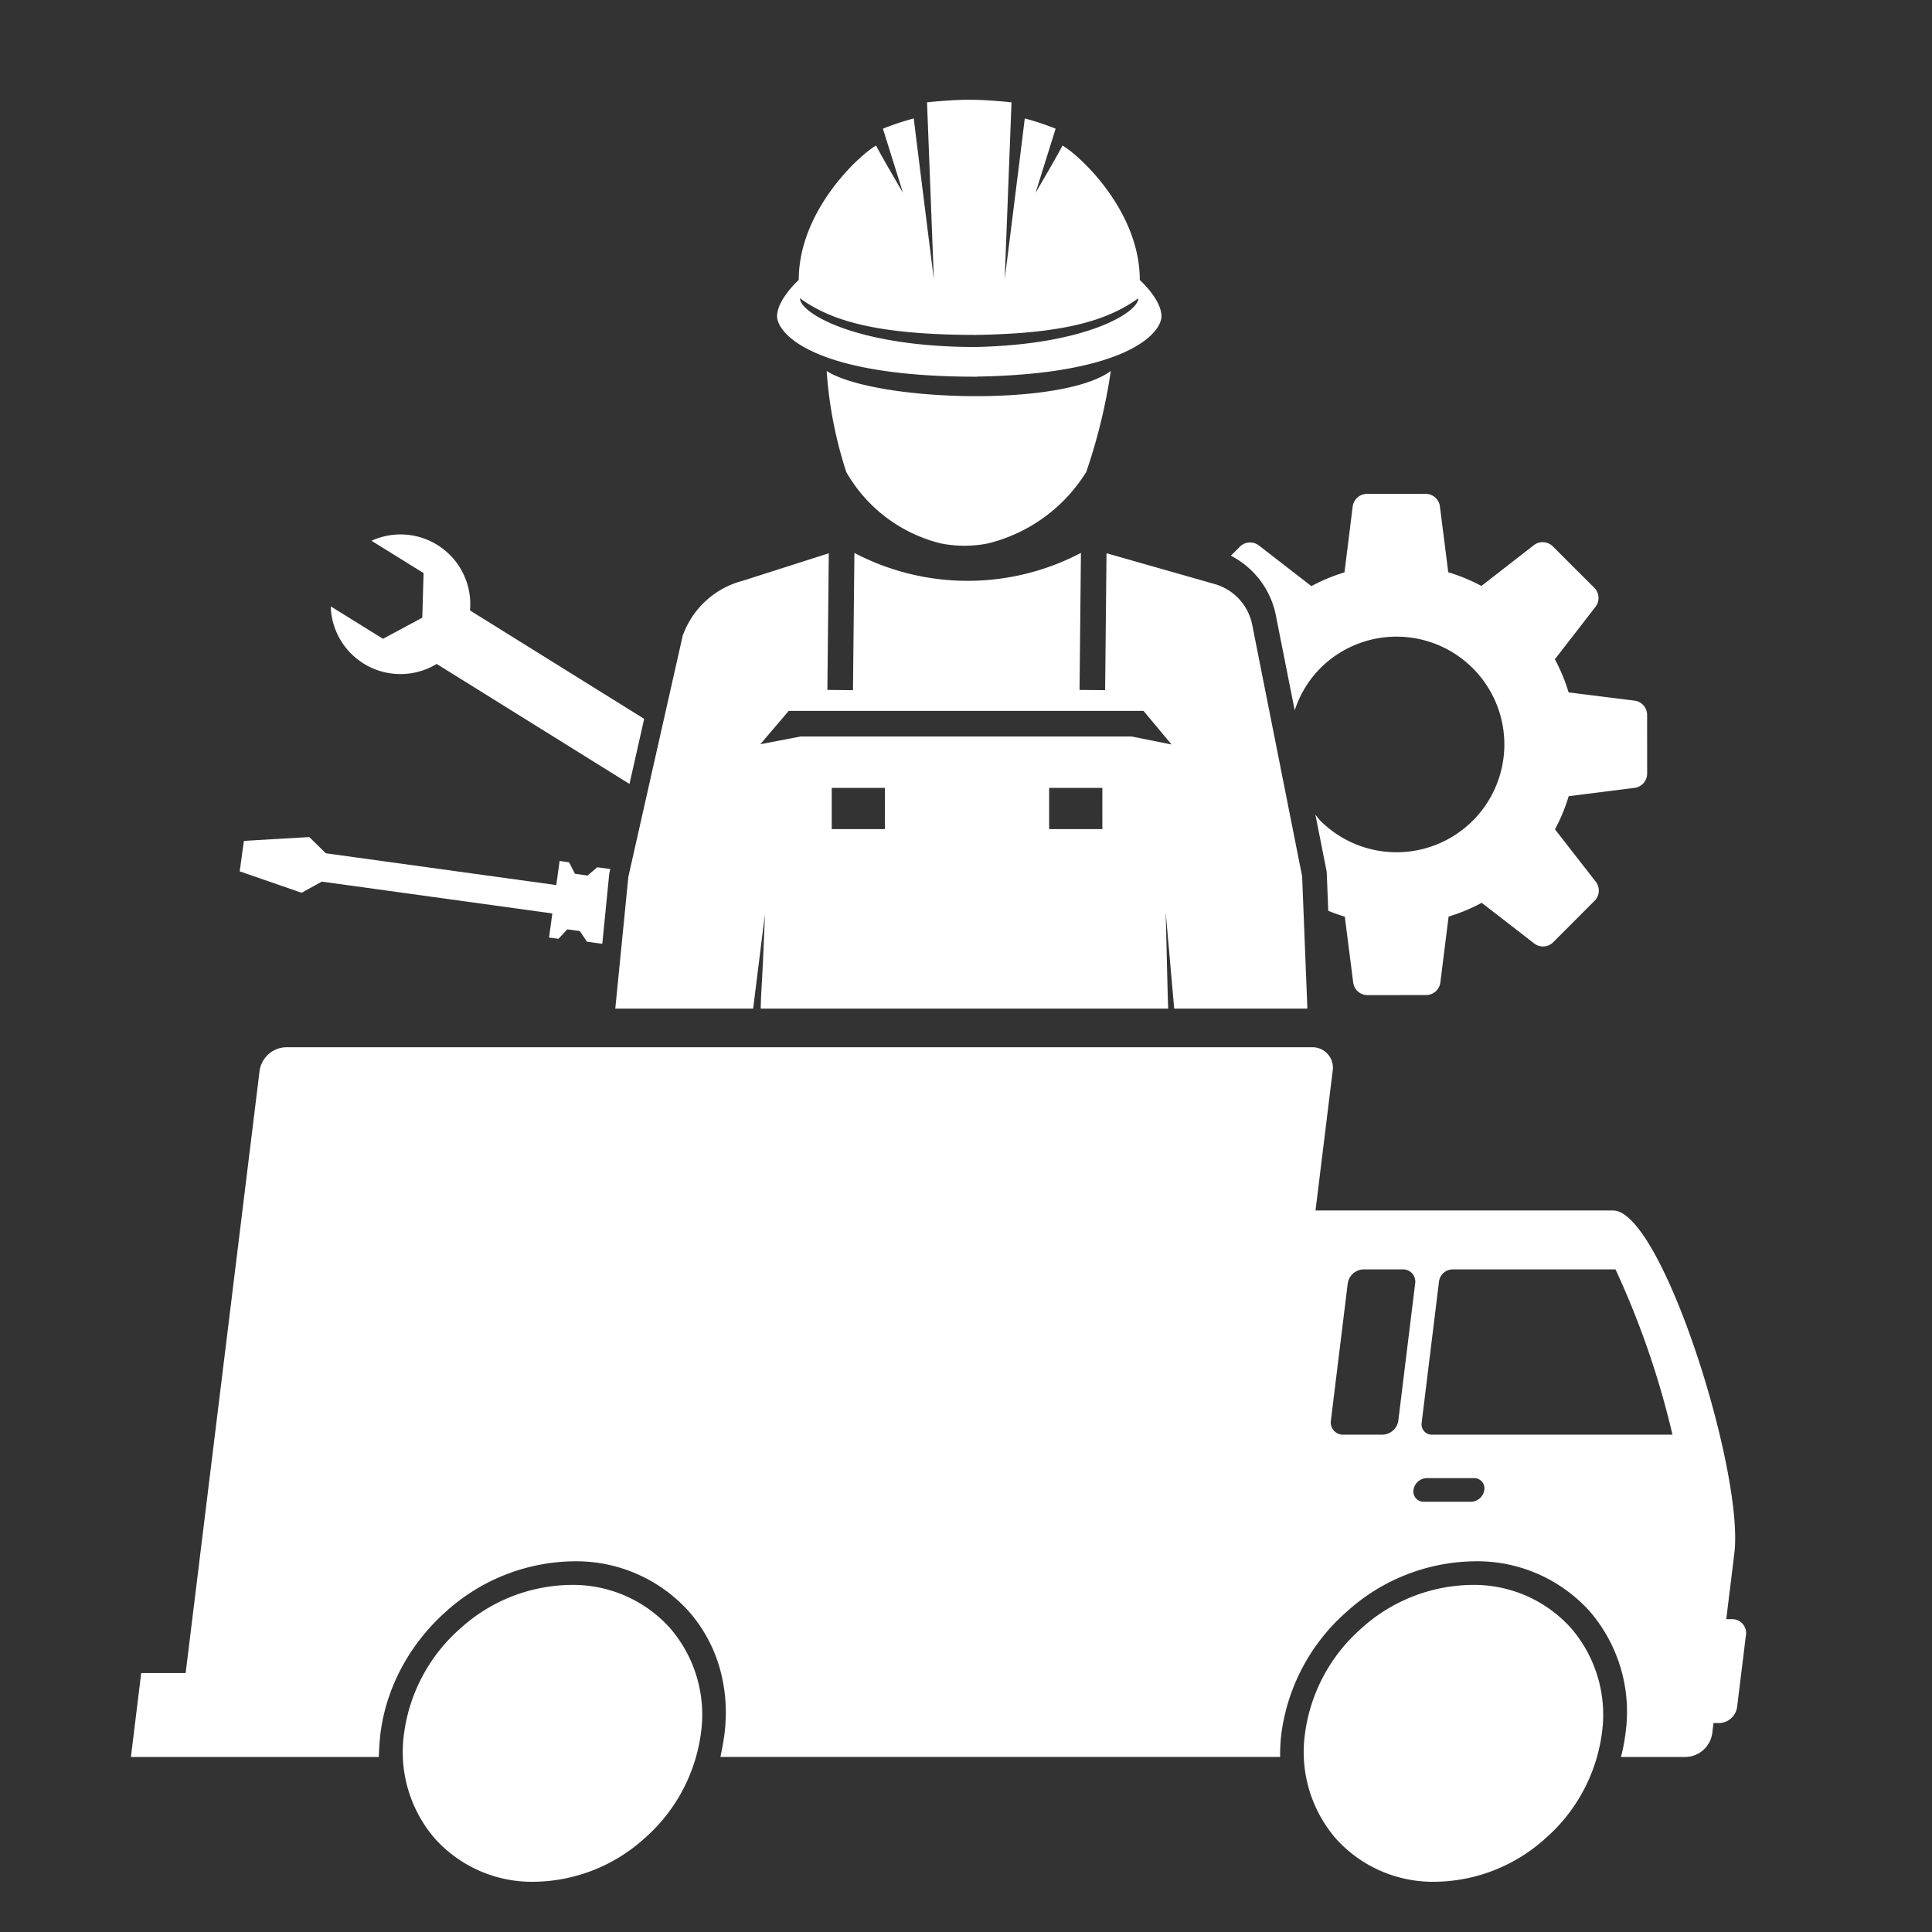
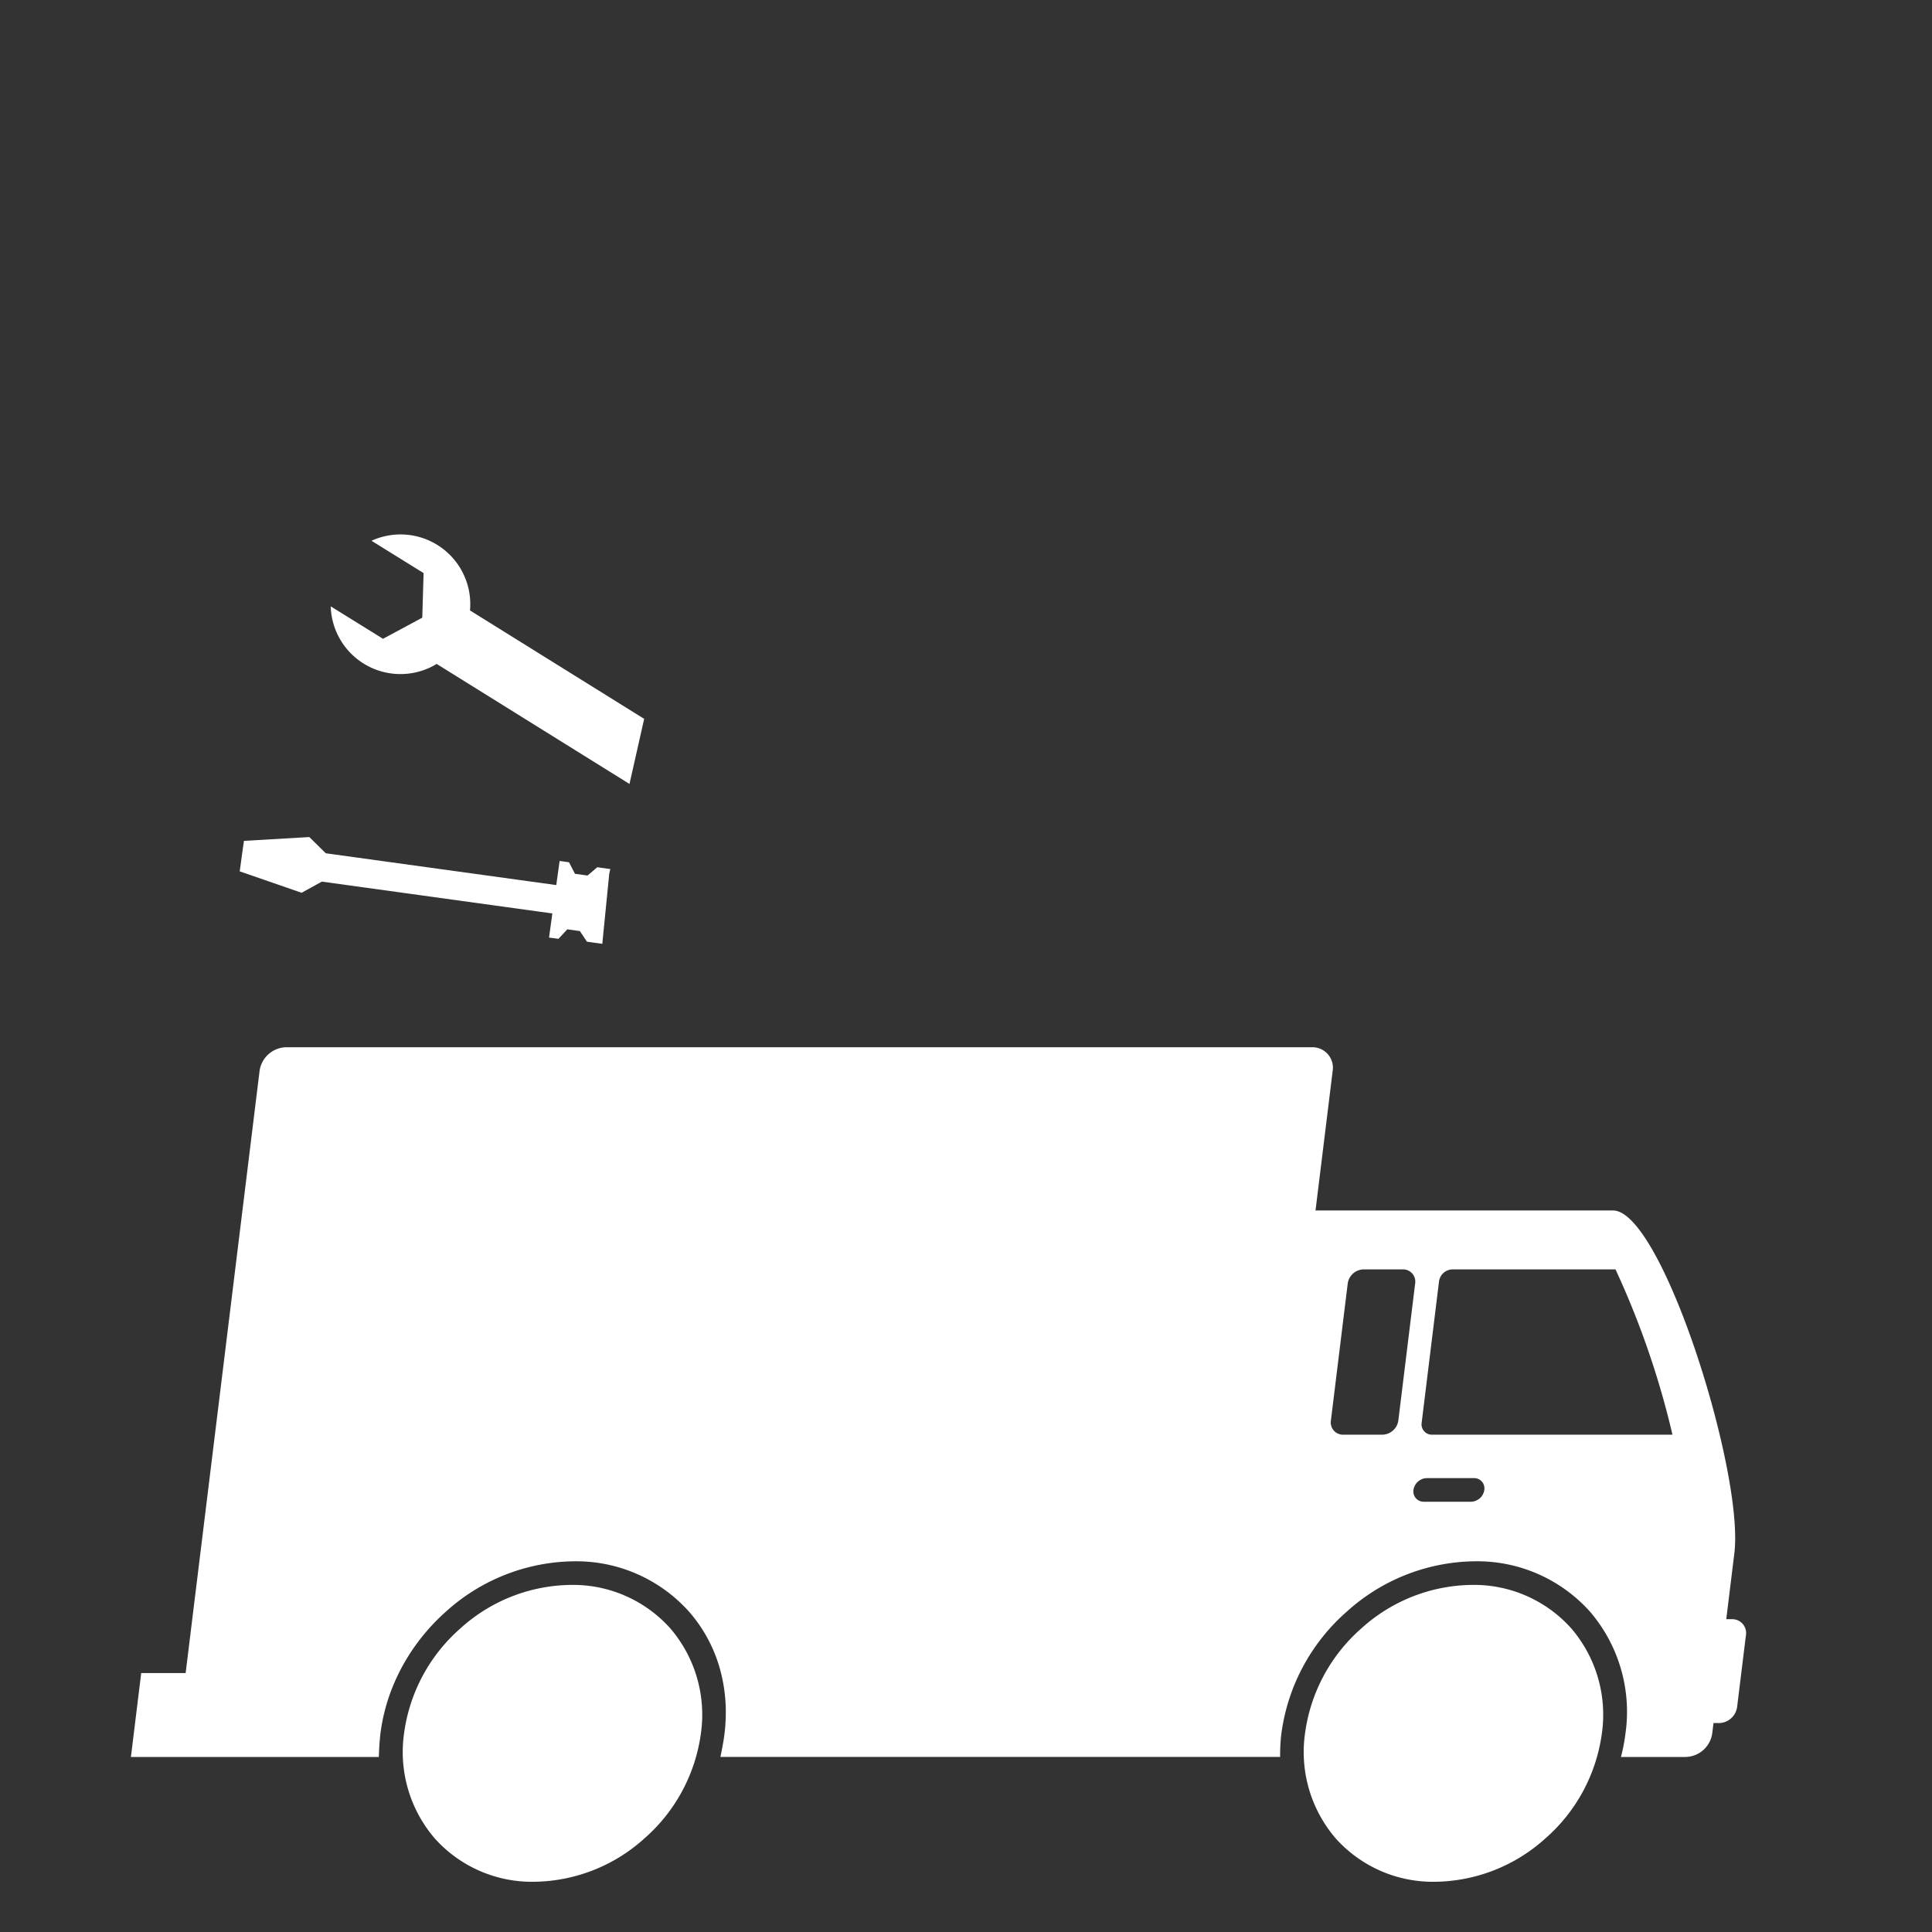
<svg xmlns="http://www.w3.org/2000/svg" id="black_copy_2" data-name="black copy 2" viewBox="0 0 100 100">
  <rect x="0" y="0" width="100" height="100" fill="#333333" stroke="none" />
  <defs>
    <style>.cls-1,.cls-2{fill:#fff;}.cls-1{fill-rule:evenodd;}</style>
  </defs>
  <path class="cls-1" d="M81.33,84.286a6.752,6.752,0,0,0-5.156-2.251,8.655,8.655,0,0,0-5.709,2.25,8.776,8.776,0,0,0-2.917,5.433,6.861,6.861,0,0,0,1.583,5.432,6.752,6.752,0,0,0,5.156,2.25,8.655,8.655,0,0,0,5.709-2.25,8.776,8.776,0,0,0,2.917-5.432A6.861,6.861,0,0,0,81.33,84.286Z" />
  <path class="cls-1" d="M89.692,83.809H89.351l.419-3.414c.514-4.185-3.751-17.741-6.28-17.741H68.091l.19-1.545.698-5.682a1.059,1.059,0,0,0-1.072-1.222H14.808a1.422,1.422,0,0,0-1.372,1.222l-3.827,31.17h-2.3l-.533,4.344h12.831c.015-.373.03-.664.056-.936l.002-.021.009-.094.004-.042q.007-.065.015-.129c.017-.141.038-.282.062-.422.01-.058.022-.115.033-.172.015-.081.03-.161.048-.242.016-.075.035-.15.053-.224.015-.061.029-.121.045-.182.023-.086.047-.172.072-.257.014-.047.027-.094.042-.14.029-.095.061-.189.093-.283.012-.035.024-.07.037-.106q.055-.154.115-.306l.029-.072c.044-.11.09-.219.139-.328l.017-.038c.053-.117.108-.234.165-.35a10.547,10.547,0,0,1,2.433-3.175A10.031,10.031,0,0,1,29.69,80.813a7.834,7.834,0,0,1,5.976,2.608A7.6,7.6,0,0,1,37.32,86.597c.029.116.055.232.079.349l.008.038c.022.109.041.218.058.328l.011.071q.023.152.04.307c.004.035.007.07.011.105q.014.141.024.283c.003.047.005.093.007.14.004.086.008.171.009.258.001.06,0,.121,0,.181,0,.075,0,.15-.002.225-.002.08-.007.161-.012.242-.003.057-.005.115-.009.172-.011.14-.024.281-.041.422-.005.043-.011.086-.017.129l-.006.041-.014.095-.003.02c-.042.272-.097.563-.174.936h28.971a8.912,8.912,0,0,1,.066-1.222,10.172,10.172,0,0,1,3.381-6.297,10.031,10.031,0,0,1,6.617-2.608A7.834,7.834,0,0,1,82.3,83.421a7.961,7.961,0,0,1,1.835,6.297,9.364,9.364,0,0,1-.234,1.222h3.352a1.422,1.422,0,0,0,1.372-1.222l.066-.534h.341a.966.966,0,0,0,.885-.868l.447-3.64A.719.719,0,0,0,89.692,83.809Zm-18.135-9.55h-2.03a.632.632,0,0,1-.64-.73l.871-7.096a.849.849,0,0,1,.82-.73h2.03a.632.632,0,0,1,.64.73l-.871,7.096A.849.849,0,0,1,71.556,74.258ZM76.142,77.73H73.697a.531.531,0,0,1-.536-.611.713.713,0,0,1,.686-.611h2.445a.53.53,0,0,1,.536.611A.713.713,0,0,1,76.142,77.73Zm-2.557-4.088.899-7.322a.718.718,0,0,1,.693-.617h8.441a44.372,44.372,0,0,1,2.949,8.556h-12.44A.534.534,0,0,1,73.585,73.641Z" />
  <path class="cls-1" d="M34.696,84.286A6.752,6.752,0,0,0,29.54,82.035a8.655,8.655,0,0,0-5.709,2.25,8.777,8.777,0,0,0-2.917,5.433,6.862,6.862,0,0,0,1.583,5.432,6.752,6.752,0,0,0,5.156,2.25,8.654,8.654,0,0,0,5.709-2.25,8.776,8.776,0,0,0,2.917-5.432A6.862,6.862,0,0,0,34.696,84.286Z" />
-   <path class="cls-2" d="M38.983,52.205l.609-4.88c-.139,3.735-.187,3.621-.218,4.88H60.465l-.024-.691L60.336,47.22l.44,4.985h6.894l-.272-6.849L64.809,32.315a2.748,2.748,0,0,0-1.924-2.081l-5.578-1.589-.034-.003-.072,7.08L55.877,35.71l.072-7.092a12.616,12.616,0,0,1-11.725.002L44.15,35.723l-1.325-.014.073-7.069-.01.001-4.445,1.42a4.501,4.501,0,0,0-3.108,2.85L32.524,45.38l-.677,6.825Zm6.821-9.289H43.05V40.78h2.755Zm11.253,0H54.303V40.78h2.755Zm-16.234-6.12H59.189l1.45,1.738-2.07-.413H41.435l-2.081.4Z" />
-   <path class="cls-2" d="M42.788,19.204A21.642,21.642,0,0,0,43.802,24.43a7.767,7.767,0,0,0,4.923,3.703,6.298,6.298,0,0,0,2.389,0A8.32,8.32,0,0,0,56.223,24.43a29.056,29.056,0,0,0,1.272-5.227C54.925,21.093,45.291,20.779,42.788,19.204Z" />
-   <path class="cls-2" d="M58.996,14.492c0-3.603-3.154-6.485-4.005-6.959-.207.436-1.39,2.446-1.39,2.446l1.038-3.318A13.735,13.735,0,0,0,53.041,6.13c-.042.417-1.038,8.324-1.038,8.324l.353-9.158s-1.224-.133-2.158-.133H50.141c-.934,0-2.158.133-2.158.133l.353,9.158S47.34,6.547,47.298,6.13A13.739,13.739,0,0,0,45.7,6.661L46.738,9.979s-1.183-2.01-1.39-2.446c-.851.474-4.005,3.356-4.005,6.959,0,0-1.121,1.005-1.121,1.877s1.847,3.129,10.313,3.129l.043-.006c7.806-.133,9.539-2.277,9.539-3.122C60.117,15.497,58.996,14.492,58.996,14.492ZM50.569,17.959l-.054.002c-6.205,0-9.11-1.763-9.11-2.522,1.556,1.119,3.839,1.896,9.13,1.896l.041-.002c4.745-.073,6.864-.831,8.342-1.894C58.919,16.167,56.262,17.826,50.569,17.959Z" />
-   <path class="cls-2" d="M85.254,36.985a.745.745,0,0,0-.636-.718l-3.427-.429a9.193,9.193,0,0,0-.712-1.714l2.114-2.729a.749.749,0,0,0-.061-.96l-2.171-2.167a.749.749,0,0,0-.959-.059l-2.725,2.12a9.249,9.249,0,0,0-1.715-.709l-.435-3.424a.748.748,0,0,0-.722-.635l-3.067.002a.752.752,0,0,0-.721.636l-.427,3.426a9.338,9.338,0,0,0-1.714.712l-2.729-2.114a.749.749,0,0,0-.959.061l-.479.48a4.444,4.444,0,0,1,2.346,3.174l.959,4.831a5.52,5.52,0,0,1,1.322-2.179,5.58,5.58,0,1,1,.008,7.893c-.099-.098-.169-.212-.259-.316L68.67,45.12l.08,2.022q.423.174.857.305l.437,3.426a.745.745,0,0,0,.72.634l3.067-.003a.747.747,0,0,0,.72-.637l.428-3.425a9.329,9.329,0,0,0,1.714-.713l2.73,2.115a.746.746,0,0,0,.958-.062l2.167-2.17a.749.749,0,0,0,.06-.96l-2.122-2.724a9.33,9.33,0,0,0,.709-1.717l3.426-.433a.75.75,0,0,0,.635-.722Z" />
  <polygon class="cls-2" points="31.535 45.22 31.589 44.982 30.915 44.889 30.411 45.317 29.76 45.227 29.452 44.631 28.966 44.563 28.792 45.811 16.862 44.165 16.01 43.326 12.626 43.523 12.526 44.231 12.505 44.392 12.407 45.101 15.612 46.21 16.658 45.632 28.589 47.28 28.418 48.527 28.906 48.593 29.363 48.102 30.014 48.193 30.381 48.743 31.175 48.852 31.535 45.22" />
  <path class="cls-2" d="M33.342,37.208l-9.015-5.612A3.61,3.61,0,0,0,19.229,27.99l2.696,1.673-.068,2.308-2.032,1.093L17.118,31.385a3.611,3.611,0,0,0,5.484,2.98l9.98,6.212Z" />
</svg>